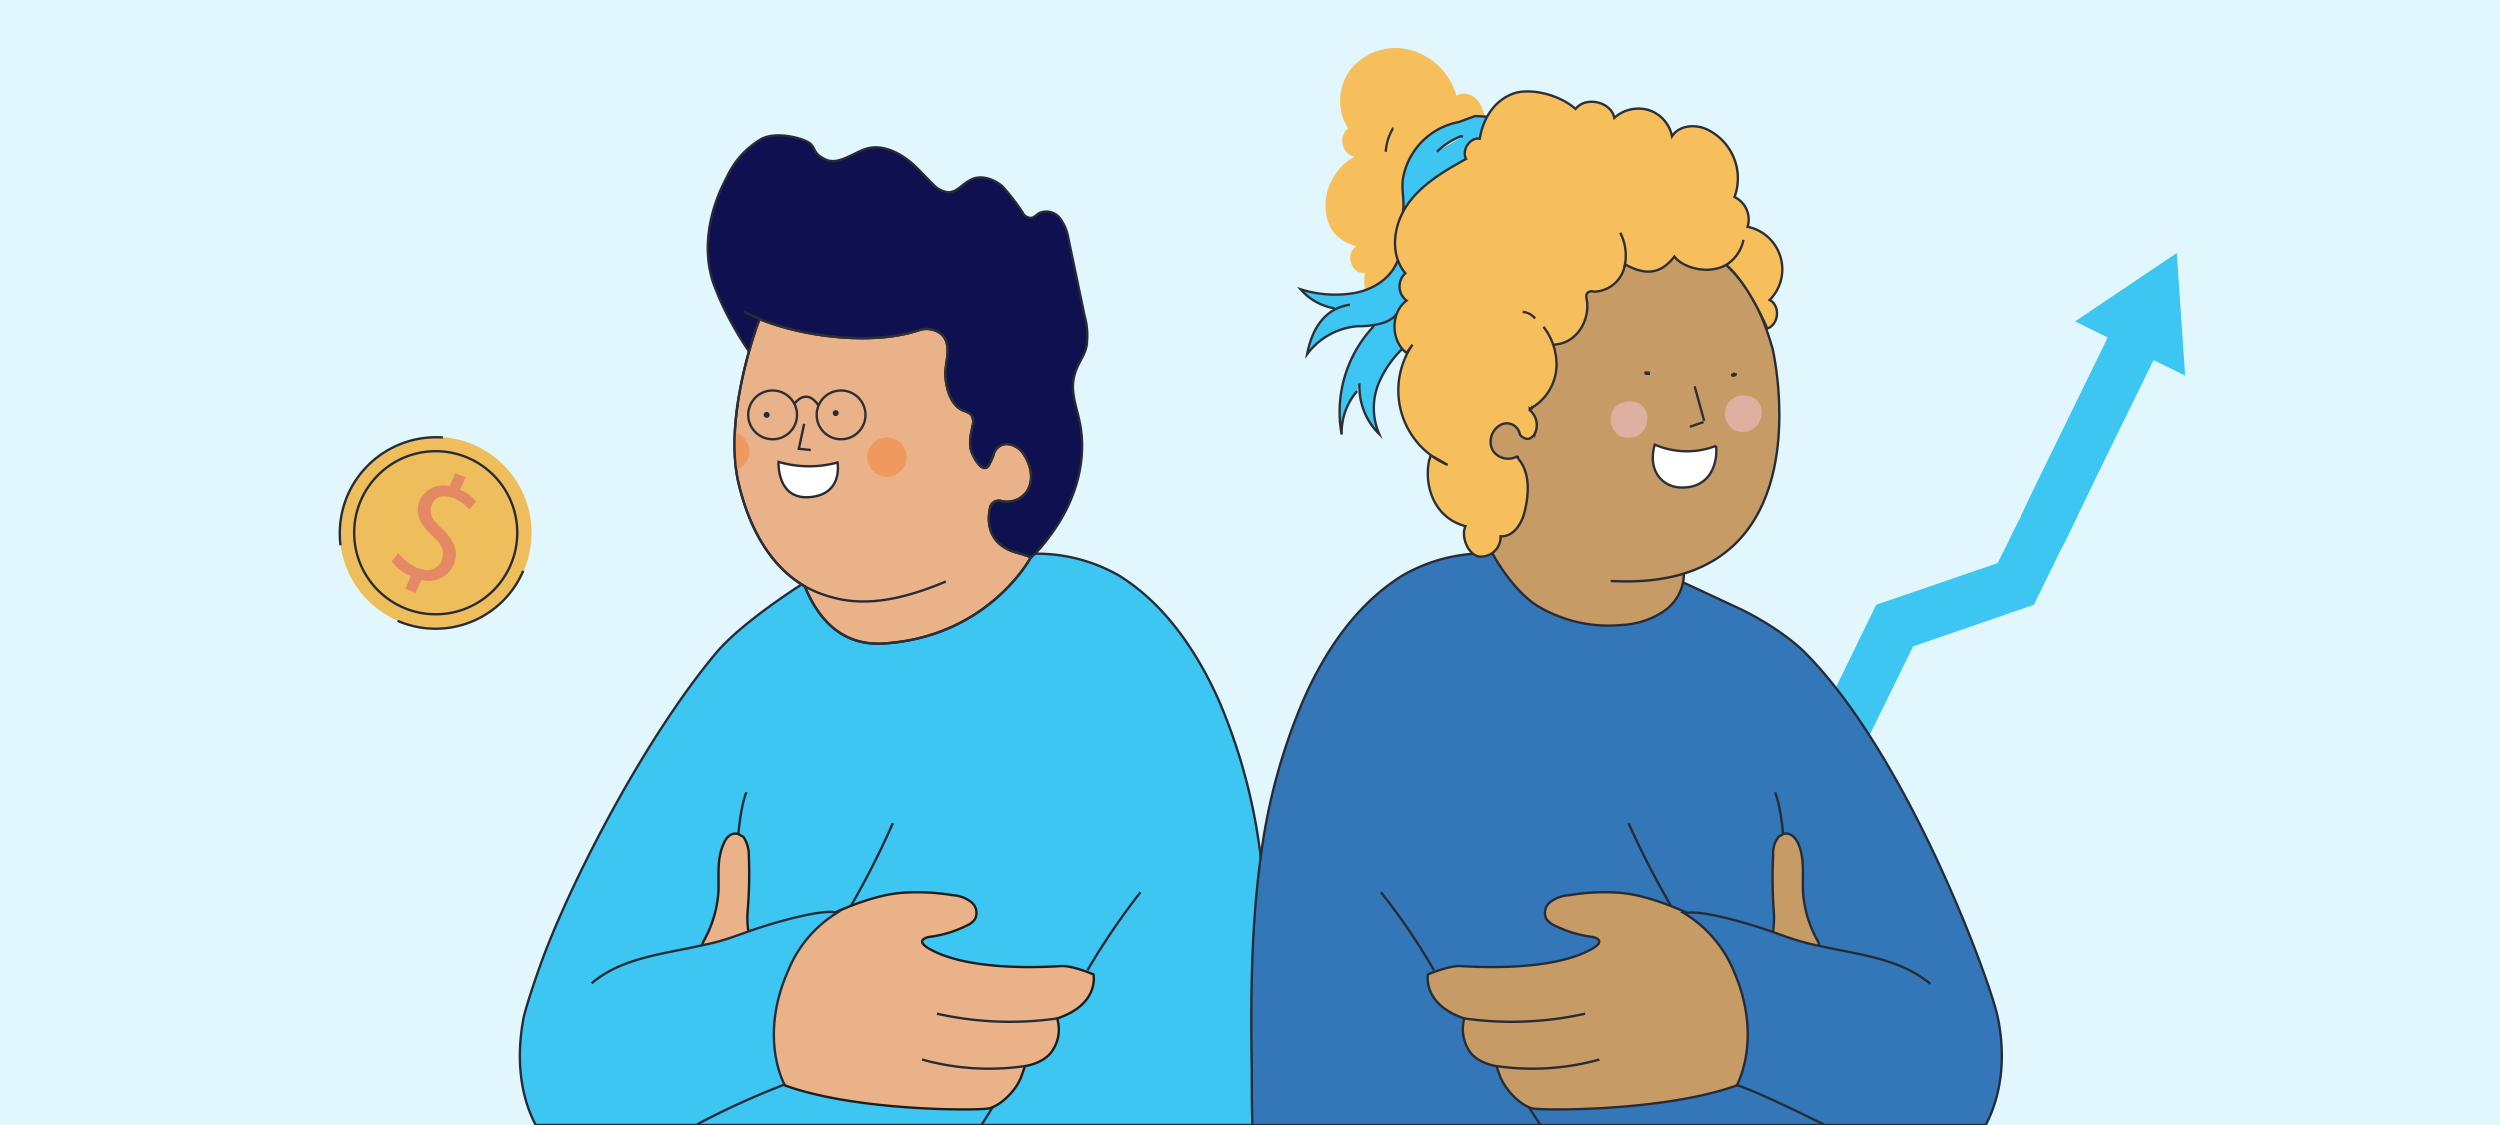
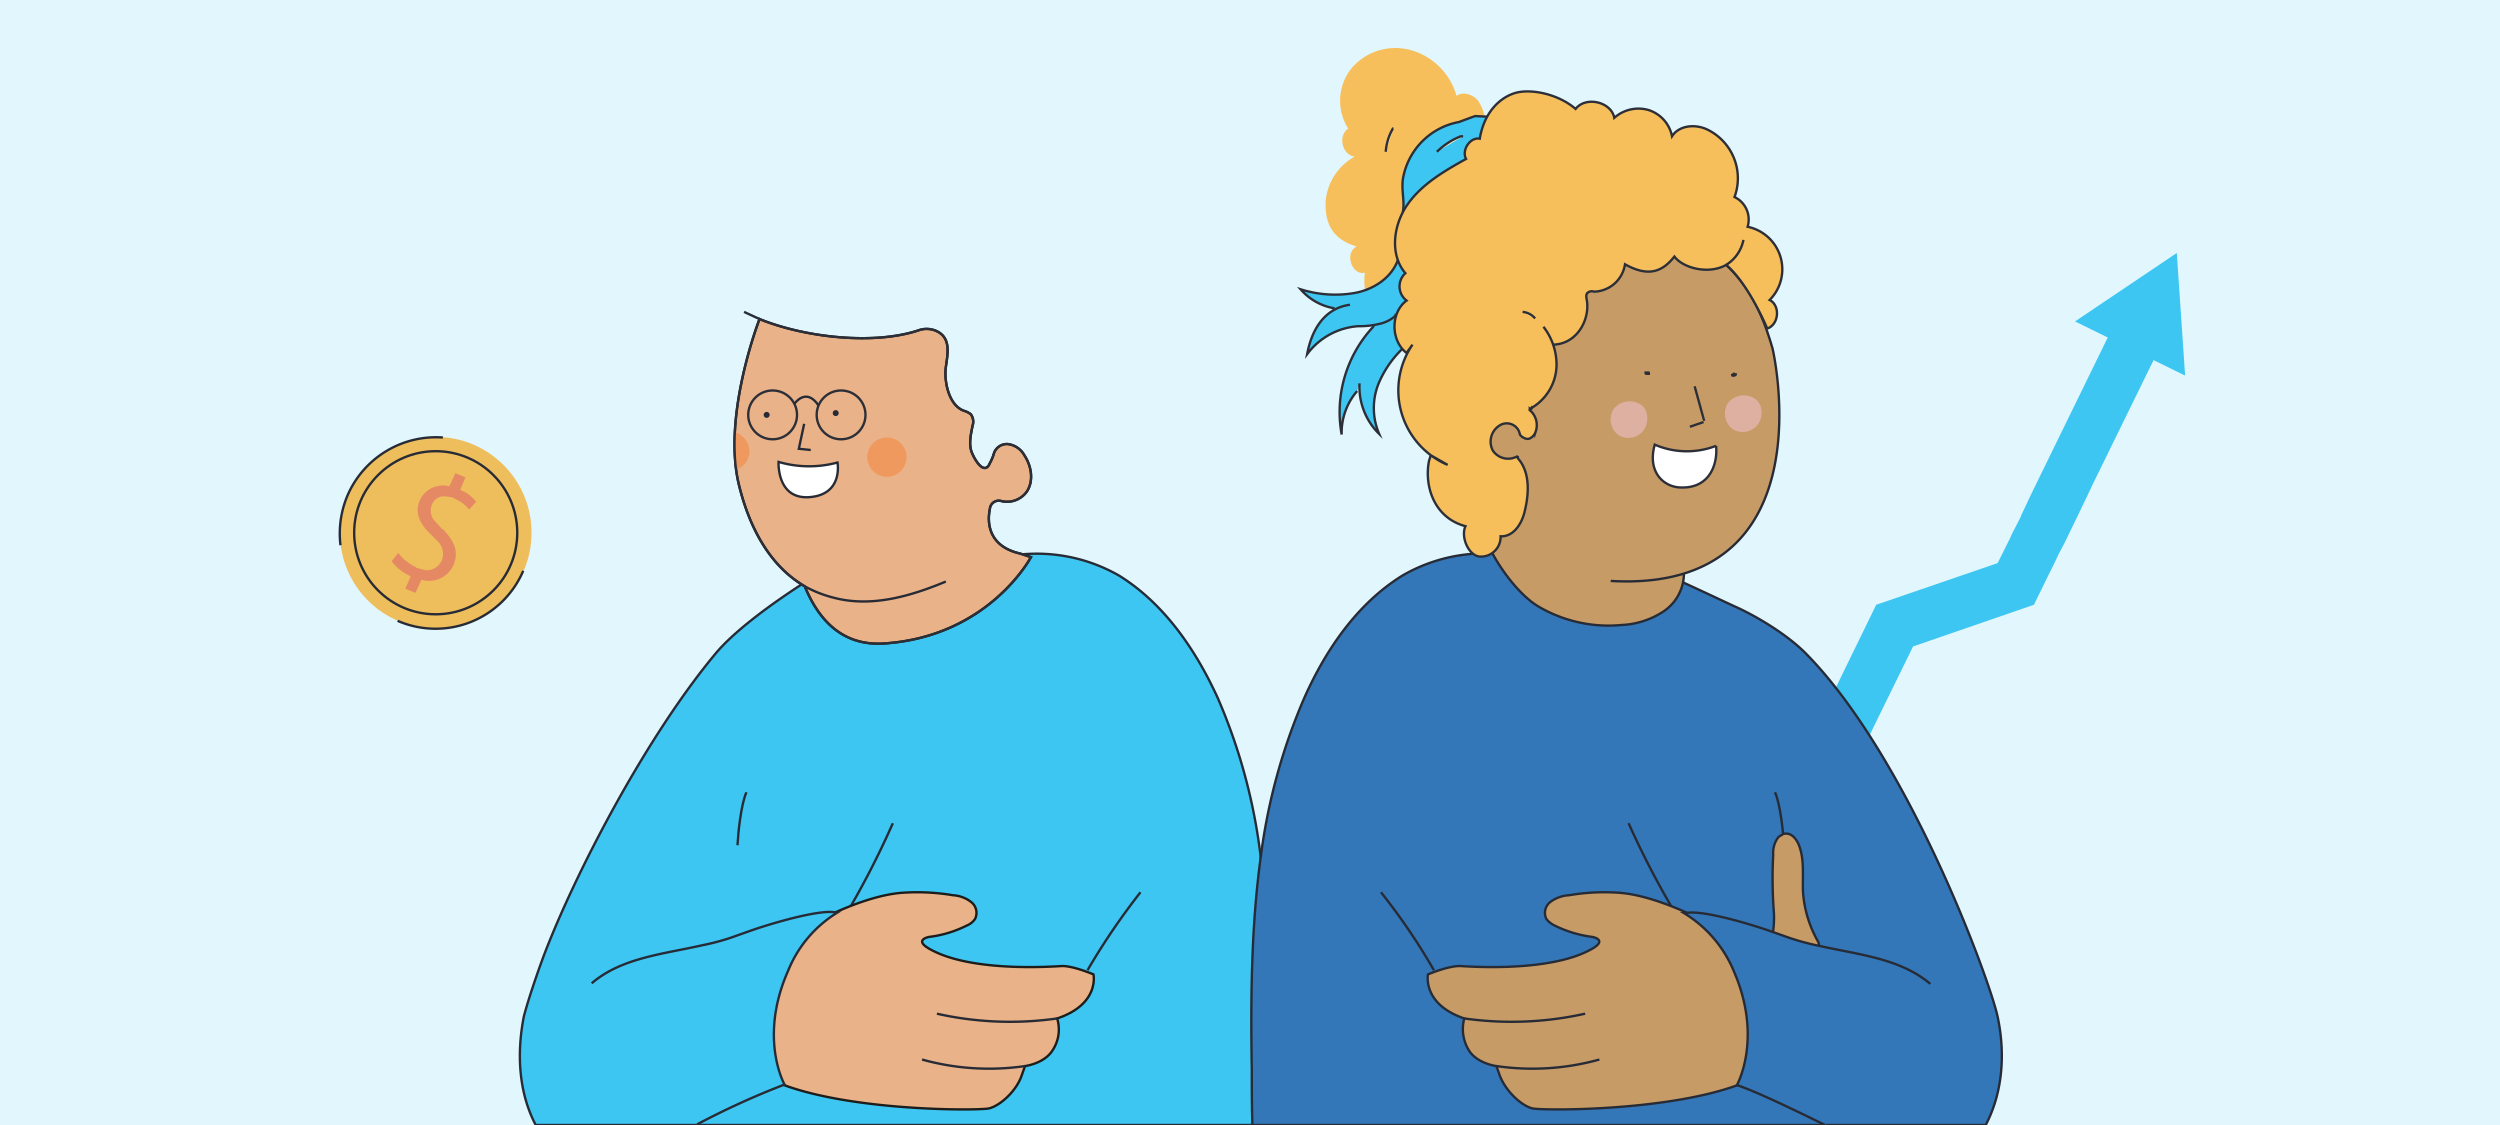
<svg xmlns="http://www.w3.org/2000/svg" id="Capa_1" data-name="Capa 1" viewBox="0 0 420 189">
  <defs>
    <style>.cls-1{fill:#e1f7fd;}.cls-2,.cls-3{fill:#eebd5c;}.cls-10,.cls-19,.cls-21,.cls-3,.cls-5,.cls-7,.cls-9{stroke:#272b36;}.cls-10,.cls-12,.cls-13,.cls-14,.cls-15,.cls-18,.cls-19,.cls-21,.cls-3,.cls-5,.cls-7,.cls-8,.cls-9{stroke-miterlimit:10;stroke-width:0.4px;}.cls-4{fill:#e48963;}.cls-18,.cls-5{fill:none;}.cls-13,.cls-6,.cls-7{fill:#3dc6f2;}.cls-8{fill:#eab288;stroke:#1d1d1b;}.cls-9{fill:#3377b8;}.cls-10{fill:#c79b66;}.cls-11,.cls-14{fill:#f7bf5c;}.cls-12{fill:#f8f0be;}.cls-12,.cls-13,.cls-14,.cls-15,.cls-18{stroke:#2c2f38;}.cls-15,.cls-21{fill:#fff;}.cls-16{fill:#deb0a1;}.cls-17{fill:#2c2f38;}.cls-19{fill:#0e104f;}.cls-20{fill:#ef995e;}.cls-22{fill:#272b36;}</style>
  </defs>
  <rect class="cls-1" width="420" height="189" />
  <circle class="cls-2" cx="73.2" cy="89.5" r="16.1" />
  <circle class="cls-3" cx="73.2" cy="89.5" r="13.7" />
  <path class="cls-4" d="M76.2,94.9a4.5,4.5,0,0,1-5.4,2.5l-1,2.2-1.7-.7.9-2.1a7.8,7.8,0,0,1-3.2-2.5l1.1-1.4a8.2,8.2,0,0,0,2.8,2.3l.3.2,1.5.4a2.8,2.8,0,0,0,2.7-1.6,3,3,0,0,0-.6-3.2l-1-1-.5-.5c-1.7-1.7-2.4-3.5-1.6-5.4a4.3,4.3,0,0,1,5-2.4l1-2.2,1.7.7-.9,2.1a6.2,6.2,0,0,1,2.7,2l-1.2,1.3a5.3,5.3,0,0,0-2.2-1.7l-.3-.2a4.4,4.4,0,0,0-1.5-.3,2.1,2.1,0,0,0-2.2,1.3,2.6,2.6,0,0,0,.4,2.8l1.3,1.4h.1C76.4,91,77.1,92.7,76.2,94.9Z" />
  <path class="cls-5" d="M57.2,91.6a16.4,16.4,0,0,1,1.2-8.4,16.2,16.2,0,0,1,16-9.7" />
  <path class="cls-5" d="M87.9,95.9a16,16,0,0,1-21.1,8.4" />
  <polygon class="cls-6" points="365.7 42.5 367.1 63.1 361.8 60.5 352 80.5 348.6 87.6 346.9 91.1 345.9 93 345.9 93 345 94.9 345 94.9 344 96.9 341.7 101.6 321.4 108.6 311.3 129.2 305.1 141.8 301.6 148.8 290.1 152.7 296.7 139.3 296.8 139.2 303.7 125.2 315.2 101.6 335.6 94.6 337.7 90.4 338 89.7 339.5 86.8 339.5 86.7 341.2 83.1 343.2 79 354.1 56.7 348.6 54 365.7 42.5" />
  <path class="cls-7" d="M213.4,179.6c-.1,3.1-.1,6.3-.2,9.4H90c-2.9-5.5-3.2-12.1-2-18.2.4-1.6,1.5-5.2,3.3-10.1,5.3-14,17.3-37,29-51,5.4-6.4,19.1-14.7,23.3-16.8s-6.9,7-3.5,6.3l1-.3a.4.4,0,0,1,.3.5v.2c-1.4,2.8,4.7-2.4,7.7-1.9,7.7,1.3,3.7,4.7,9.5.3a21.4,21.4,0,0,1,4.1-2.5A27.8,27.8,0,0,1,188,96.7c7.6,4.7,12.9,12.5,16.6,20.6a95.2,95.2,0,0,1,7.2,26.7C213.4,155.7,213.5,167.8,213.4,179.6Z" />
-   <path class="cls-5" d="M168.6,182.9a33.7,33.7,0,0,1-1.9,3.2l-1.8,2.9" />
  <path class="cls-5" d="M141.6,154.5a146.3,146.3,0,0,0,8.4-16.2" />
  <path class="cls-5" d="M182.7,163a116.1,116.1,0,0,1,8.9-13.1" />
  <path class="cls-8" d="M124.7,178c7.4,8.8,39.6,8.7,41.5,8.2s4.5-2.9,5.4-5.4l.6-1.7s3.2-.4,4.6-2.6a6.3,6.3,0,0,0,.8-5.4c7.2-2.4,6.1-7.4,6.1-7.4s-3.5-1.5-5.4-1.4c-6.4.4-16.2.3-21.8-2.7-3.3-1.7-.4-2.2-.4-2.2a19.2,19.2,0,0,0,6.3-1.9,3.1,3.1,0,0,0,1.4-1.1,2.3,2.3,0,0,0-.7-2.9,5.5,5.5,0,0,0-3-1.1,36.3,36.3,0,0,0-8.7-.4c-6,.5-13.4,4.3-16.4,5.9l-4.3,7.6-1.9,8.5v5Z" />
  <path class="cls-5" d="M177.6,171.1a56.1,56.1,0,0,1-20.2-.8" />
  <path class="cls-5" d="M172.2,179.1a41.9,41.9,0,0,1-17.3-1.1" />
  <path class="cls-5" d="M123.9,142c.1-2.1.6-6.9,1.5-8.9" />
-   <path class="cls-8" d="M125.9,157.5a16,16,0,0,1-.3-4.4,75.3,75.3,0,0,0,.2-9.5,5.5,5.5,0,0,0-.9-3l-.9-.5c-1.2-.3-2,.6-2.4,1.6-1.2,2.5-.8,5.3-.9,8.1a19.6,19.6,0,0,1-2.6,8.5l-.9,4.1h7.3l1.4-4.8Z" />
  <path class="cls-7" d="M99.4,165.2c5-4.3,12-4.9,18.6-6.4a37.8,37.8,0,0,0,6-1.7l1.7-.6c3.9-1.4,12.2-3.8,14.7-3.2h.3a20.4,20.4,0,0,0-8.3,9.8c-5,11.3-.6,19.1-.6,19.1a134.6,134.6,0,0,0-14.7,6.7" />
  <path class="cls-9" d="M333.6,189H210.4c-.1-3.1-.1-6.3-.1-9.4-.2-11.8-.1-23.9,1.5-35.6a98.9,98.9,0,0,1,7.3-26.7c3.6-8.1,8.9-15.9,16.5-20.6A27.6,27.6,0,0,1,261,95.5c8.2,3.8-8.6-8.6.7-10.2,3.1-.5,9.5,1.9,7,0-16.1-12.1.1,1.9,0,1.8-12.8-9.8,4.3,2.2,4.6,2.3L272,93.5c3.4.7,16.6,7.1,19.7,8.5s8.3,4.4,11.6,7.7c17.3,17.5,31,55,32.3,61.1S336.5,183.5,333.6,189Z" />
-   <path class="cls-5" d="M255,182.9l1.9,3.2,1.9,2.9" />
  <path class="cls-5" d="M282.1,154.5a147.1,147.1,0,0,1-8.5-16.2" />
  <path class="cls-5" d="M240.9,163a104.2,104.2,0,0,0-8.9-13.1" />
  <path class="cls-10" d="M299,178c-7.5,8.8-39.7,8.7-41.6,8.2s-4.4-2.9-5.4-5.4l-.6-1.7s-3.2-.4-4.6-2.6a6.8,6.8,0,0,1-.8-5.4c-7.1-2.4-6.1-7.4-6.1-7.4s3.5-1.5,5.5-1.4c6.3.4,16.1.3,21.7-2.7,3.3-1.7.4-2.2.4-2.2a20,20,0,0,1-6.3-1.9,3.8,3.8,0,0,1-1.4-1.1,2.3,2.3,0,0,1,.7-2.9,5.8,5.8,0,0,1,3.1-1.1,35.2,35.2,0,0,1,8.6-.4c6,.5,13.4,4.3,16.4,5.9l4.4,7.6,1.8,8.5v5Z" />
  <path class="cls-5" d="M246,171.1a56.7,56.7,0,0,0,20.3-.8" />
  <path class="cls-5" d="M251.4,179.1a41.9,41.9,0,0,0,17.3-1.1" />
  <path class="cls-5" d="M299.7,142c-.1-2.1-.6-6.9-1.5-8.9" />
  <path class="cls-10" d="M297.7,157.5a16,16,0,0,0,.3-4.4,75.3,75.3,0,0,1-.1-9.5,4.3,4.3,0,0,1,.9-3l.8-.5c1.2-.3,2,.6,2.5,1.6,1.1,2.5.7,5.3.8,8.1a19.6,19.6,0,0,0,2.6,8.5l.9,4.1h-7.2l-1.5-4.8Z" />
  <path class="cls-9" d="M306.6,189c-4.5-2.2-11.2-5.5-14.8-6.7,0,0,4.4-7.8-.5-19.1a20.6,20.6,0,0,0-8.4-9.8h.4c2.5-.6,10.7,1.8,14.6,3.2l1.7.6a41.1,41.1,0,0,0,6,1.7c6.7,1.5,13.6,2.1,18.7,6.4" />
  <path class="cls-11" d="M256.4,39a7.8,7.8,0,0,1,3.7,4.8,5.5,5.5,0,0,1-2,5.5l-.3,2.6-6.5,2.8-6.1,2.7s-1.2,2.2-4.8,1.5a5,5,0,0,1-3.9-3.9,1.5,1.5,0,0,1-2-1.3c-6.4-.4-5.2-7.9-5.2-7.9-2,.6-3.6-3.1-1.4-4.4-4.4-1.3-5.3-4.3-5.2-7.5a9.5,9.5,0,0,1,4.9-7.6c-2.1-.2-2.9-3.5-1.1-4.7a8.7,8.7,0,0,1,.7-10.3,9.7,9.7,0,0,1,10.1-2.8,11.1,11.1,0,0,1,7.4,7.6c1.1-.8,2.8-.2,3.6.8a7.6,7.6,0,0,1,1.3,3.9c3.2-1.8,7.6.2,9.1,3.5s.5,7.5-1.8,10.4a3.3,3.3,0,0,1,1.9,5.4" />
  <path class="cls-12" d="M232.8,25.5a9.3,9.3,0,0,1,1.2-3.9h.1" />
  <path class="cls-13" d="M245.1,20.5a11.7,11.7,0,0,0-9.4,9.5c-.3,1.9.3,3.7,0,5.5l3.5,3.8,16.6-13.8-2.2-5.7-5.8-.3Z" />
  <path class="cls-12" d="M257.9,53.5l1.3,1.4" />
  <path class="cls-10" d="M270.6,97.6c36.8,2.1,27.2-39,27.2-39-1.9-6.6-4.2-10.7-7.8-14.1l-5-7.2L272.6,28,247.2,41l-2.1,17.8L249,89.5l1.7,3.4c1.7,3.2,4.7,7.1,7.6,8.9a23.2,23.2,0,0,0,14.1,3.2,13.9,13.9,0,0,0,7.1-2.3,7.7,7.7,0,0,0,3.4-6.4" />
  <path class="cls-12" d="M241.4,25.5a12,12,0,0,1,4-2.6h.4" />
  <path class="cls-13" d="M228.4,64.4a11.1,11.1,0,0,0,3.3,8.5,11,11,0,0,1,0-8.7,17.7,17.7,0,0,1,3.9-5.6s2.8-4.1,3.5-3.7-1.8-4.8-1.8-4.8L232,48.4l-1.3,6.5A21,21,0,0,0,225.4,73a10.7,10.7,0,0,1,2.6-7.3" />
  <path class="cls-13" d="M224.2,51.8a9.6,9.6,0,0,1-5.7-3.2,19.2,19.2,0,0,0,9.2.6c3.1-.6,6-2.5,7.1-5.4l1.7-3,4.9,6.3-1.2,5.3-5.6.5a5.9,5.9,0,0,1-2.8,1.5,14.2,14.2,0,0,1-3.6.4,11.7,11.7,0,0,0-8.6,4.7c.7-3.8,2.7-7.7,7.2-8.3" />
  <path class="cls-14" d="M260.8,57.9c4,0,6.3-4,5.8-7.4-.1-.5-.2-1,.1-1.3a1.1,1.1,0,0,1,1.1-.2,5.4,5.4,0,0,0,5.2-4.6c4.1,2.3,6.4,1.1,8.3-1.3,1.4,1.9,5.7,3.1,8.7,1.4h0c3.8,3.2,6.9,10.7,6.9,10.7,2-.7,2.2-3.9.4-4.8a7.3,7.3,0,0,0-3.7-12.3,4.2,4.2,0,0,0-2.2-5,9.1,9.1,0,0,0-4.5-11.3c-2-1-4.8-.8-6,1.1a5.8,5.8,0,0,0-3.9-4.4,6.1,6.1,0,0,0-5.8,1.3c-.5-2.7-4.8-3.7-6.5-1.5-3-2.6-7.8-3.5-10.4-2.6s-5,3.4-5.7,7.6c-1.6-.3-3.1,1.9-2.3,3.4-3.6,2-7.4,4.2-9.8,7.6s-3.1,8.4-.4,11.6a3,3,0,0,0,.2,4.6c-2.7,2-2.7,6.7,0,8.8l1-1.4a13.6,13.6,0,0,0,5.9,20.2l-2.8-1.6c-.1,0-.2.7-.3.8-.9,4.3.8,9.7,6.1,11.1-.8,1.7.4,4.8,2.3,5.1a3.3,3.3,0,0,0,3.6-3.4c2.1.1,3.5-2,4-4,1.3-5.1.1-7.8-1.1-9.1v-.4a3.1,3.1,0,0,1-4.2-.9,3.2,3.2,0,0,1,1.1-4.2,2.2,2.2,0,0,1,2.1-.2,2.2,2.2,0,0,1,1.3,1.5c0,.5,1.1,1.1,1.6.9s.9-.6,1.1-1.2a3.3,3.3,0,0,0-1-3.6l.3-.4c.1.2-.2.3-.3.2a8.5,8.5,0,0,0,4.5-7.3,10.4,10.4,0,0,0-2.2-6.5" />
  <path class="cls-15" d="M288.3,74.9c.3,3-1,7.1-5.8,7-3,0-5.8-2.6-4.5-7.2a13.6,13.6,0,0,0,10.3.2" />
  <path class="cls-16" d="M275.5,67.9c1.4.7,1.6,2.9.7,4.3a3.2,3.2,0,0,1-4.3.9,3.3,3.3,0,0,1-.8-4.4,3.4,3.4,0,0,1,4.4-.8" />
  <path class="cls-12" d="M284.7,64.9c.5,1.9,1.6,5.7,1.6,5.8" />
  <path class="cls-12" d="M286.2,70.9l-2.3.8" />
  <path class="cls-17" d="M291.8,62.9h0v-.2h-.3c0-.1-.1-.1-.2-.1h-.1c-.1.1-.2.1-.2.2h-.1c-.1,0-.1.1-.1.2h0c0,.1,0,.1.1.2a.1.1,0,0,0,.1.1h.5c0-.1.1-.1.2-.2h.1v-.2h0v-.2h-.3c0-.1-.1-.1-.2-.1h-.1c-.1.1-.2.1-.2.2h-.1c-.1,0-.1.1-.1.2h0c0,.1,0,.1.1.2a.1.1,0,0,0,.1.1h.5c0-.1.1-.1.2-.2h.1v-.2Z" />
  <path class="cls-17" d="M277.2,62.8h0v-.2c0-.1-.1-.1-.1-.2h-.8c0,.1-.1.2-.1.3h.1c0,.1,0,.2.1.2a.1.1,0,0,0,.1.1h.7v-.2h0v-.2c0-.1-.1-.1-.1-.2h-.8c0,.1-.1.2-.1.3h.1c0,.1,0,.2.1.2a.1.1,0,0,0,.1.1h.7v-.2Z" />
  <path class="cls-16" d="M294.7,66.9c1.4.8,1.6,2.9.7,4.3a3.2,3.2,0,0,1-4.3.9,3.3,3.3,0,0,1-.8-4.4,3.4,3.4,0,0,1,4.4-.8" />
  <path class="cls-18" d="M290,44.5a6.4,6.4,0,0,0,2.9-4.2" />
-   <path class="cls-18" d="M272.9,44.9a8.4,8.4,0,0,0-.7-5.8" />
  <path class="cls-12" d="M255.8,52.4a3.1,3.1,0,0,1,2.1,1.1" />
-   <path class="cls-19" d="M176.7,89.6c4.1-5.6,6.1-12.6,4.6-19.1-.5-2.3-1.4-4.6-.9-7s1.7-3.4,2.1-5.2a12,12,0,0,0-.3-5.3l-2.7-12.9a7.9,7.9,0,0,0-1.4-3.4,2.9,2.9,0,0,0-3.5-.9c-.5.3-.9.8-1.4.8a1.5,1.5,0,0,1-1.4-.9,34.6,34.6,0,0,0-3.4-4.4c-1.4-1.2-3.6-2-5.3-1.1s-2.3,2.1-3.8,2.1a3.9,3.9,0,0,1-2.4-1.2c-1.6-1.5-3-3.3-4.9-4.6s-4.3-2.2-6.5-1.5-4.7,2.8-6.8,1.8-1.6-1.7-2.5-2.6-5.6-2.2-8.2-.9a14.3,14.3,0,0,0-5.9,6.5c-3.2,5.9-4.4,13.1-1.7,19.2,0,0,7.3,20,27.5,28.9s16,19.7,16,19.7l6.7-2.4S172.8,95.1,176.7,89.6Z" />
  <path class="cls-5" d="M127.6,53.6,125,52.4" />
  <path class="cls-8" d="M173.2,93.6s-7,13.3-24.6,14.5c-7.1.5-11.1-4-13.4-9.6h0c-5.5-3.2-9.1-9.2-11-16.8-3-11.7,3.4-28.1,3.4-28.1,7.6,3.1,19.2,4.4,26.7,1.9a4,4,0,0,1,3.2.2c2.3,1.2,1.7,3.8,1.4,6s.4,6.3,3,7.3a3.4,3.4,0,0,1,1.2.6,2.1,2.1,0,0,1,.3,1.9c-.3,1.5-.7,3.2-.1,4.6s1.9,3.4,2.8,2.1l.2-.4a7.7,7.7,0,0,0,.7-1.7,2.3,2.3,0,0,1,2.3-1.5,3.7,3.7,0,0,1,2.8,1.9c1.2,1.8,1.6,4.3.4,6.1a4.1,4.1,0,0,1-4.2,1.6,1.5,1.5,0,0,0-2,1.3c-.5,2.4-.2,6.3,5.1,7.5Z" />
  <path class="cls-5" d="M158.9,97.7c-6,2.5-12.6,4.4-18.9,2.7a20,20,0,0,1-4.8-1.9" />
  <circle class="cls-18" cx="129.8" cy="69.7" r="4.1" />
  <circle class="cls-18" cx="141.3" cy="69.7" r="4.1" />
  <circle class="cls-20" cx="149" cy="76.8" r="3.3" />
-   <path class="cls-20" d="M123.4,72.6a3.4,3.4,0,0,1,2.5,3.1,3.2,3.2,0,0,1-2.3,3.2A43.3,43.3,0,0,1,123.4,72.6Z" />
+   <path class="cls-20" d="M123.4,72.6a3.4,3.4,0,0,1,2.5,3.1,3.2,3.2,0,0,1-2.3,3.2Z" />
  <polyline class="cls-5" points="135.1 71.2 134.2 75.4 136.2 75.6" />
  <path class="cls-5" d="M133.5,67.8s1.9-2.8,4,.3" />
  <path class="cls-21" d="M130.8,77.6a18.2,18.2,0,0,0,9.9.1s.9,4.8-3.8,5.7C130.4,84.6,130.8,77.6,130.8,77.6Z" />
  <path class="cls-22" d="M128.8,70.2a.5.5,0,0,0,0-1,.5.5,0,1,0,0,1Z" />
  <path class="cls-22" d="M140.4,69.9a.5.5,0,1,0,0-1,.5.5,0,0,0,0,1Z" />
  <path class="cls-18" d="M173.2,93.6s-7,13.3-24.6,14.5c-7.1.5-11.1-4-13.4-9.6h0c-5.5-3.2-9.1-9.2-11-16.8-3-11.7,3.4-28.1,3.4-28.1,7.6,3.1,19.2,4.4,26.7,1.9a4,4,0,0,1,3.2.2c2.3,1.2,1.7,3.8,1.4,6s.4,6.3,3,7.3a3.4,3.4,0,0,1,1.2.6,2.1,2.1,0,0,1,.3,1.9c-.3,1.5-.7,3.2-.1,4.6s1.9,3.4,2.8,2.1l.2-.4a7.7,7.7,0,0,0,.7-1.7,2.3,2.3,0,0,1,2.3-1.5,3.7,3.7,0,0,1,2.8,1.9c1.2,1.8,1.6,4.3.4,6.1a4.1,4.1,0,0,1-4.2,1.6,1.5,1.5,0,0,0-2,1.3c-.5,2.4-.2,6.3,5.1,7.5Z" />
</svg>